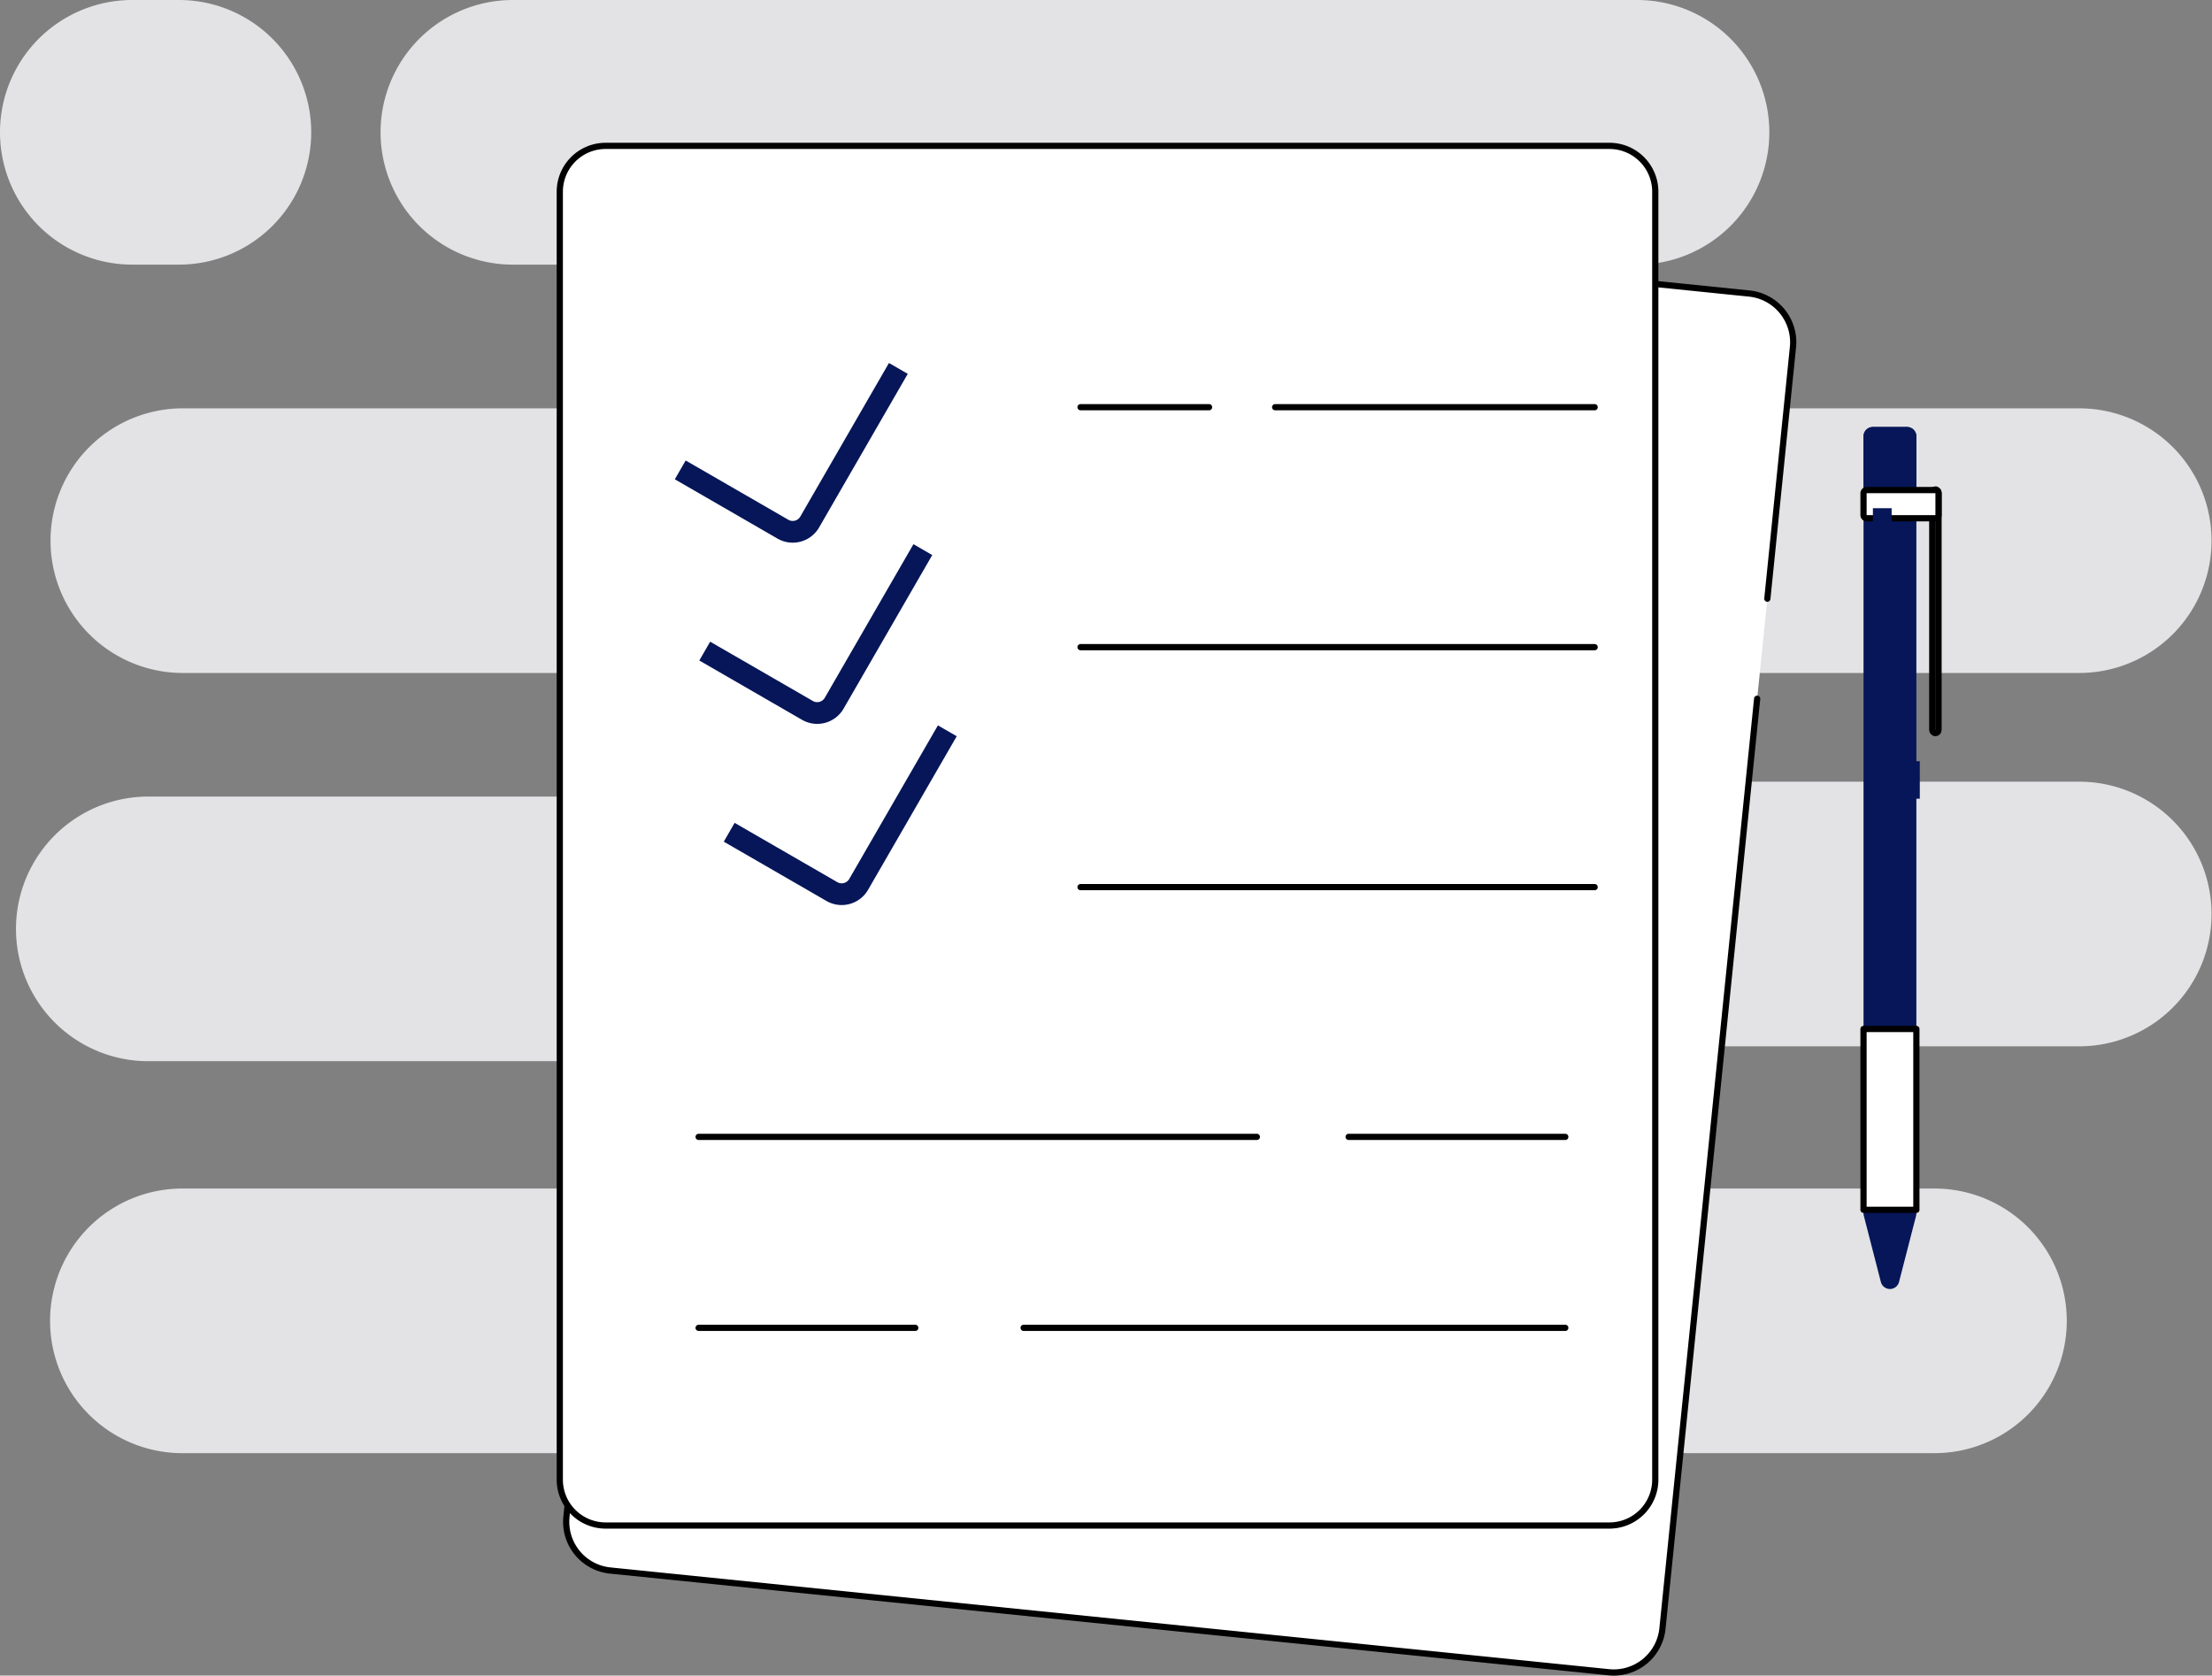
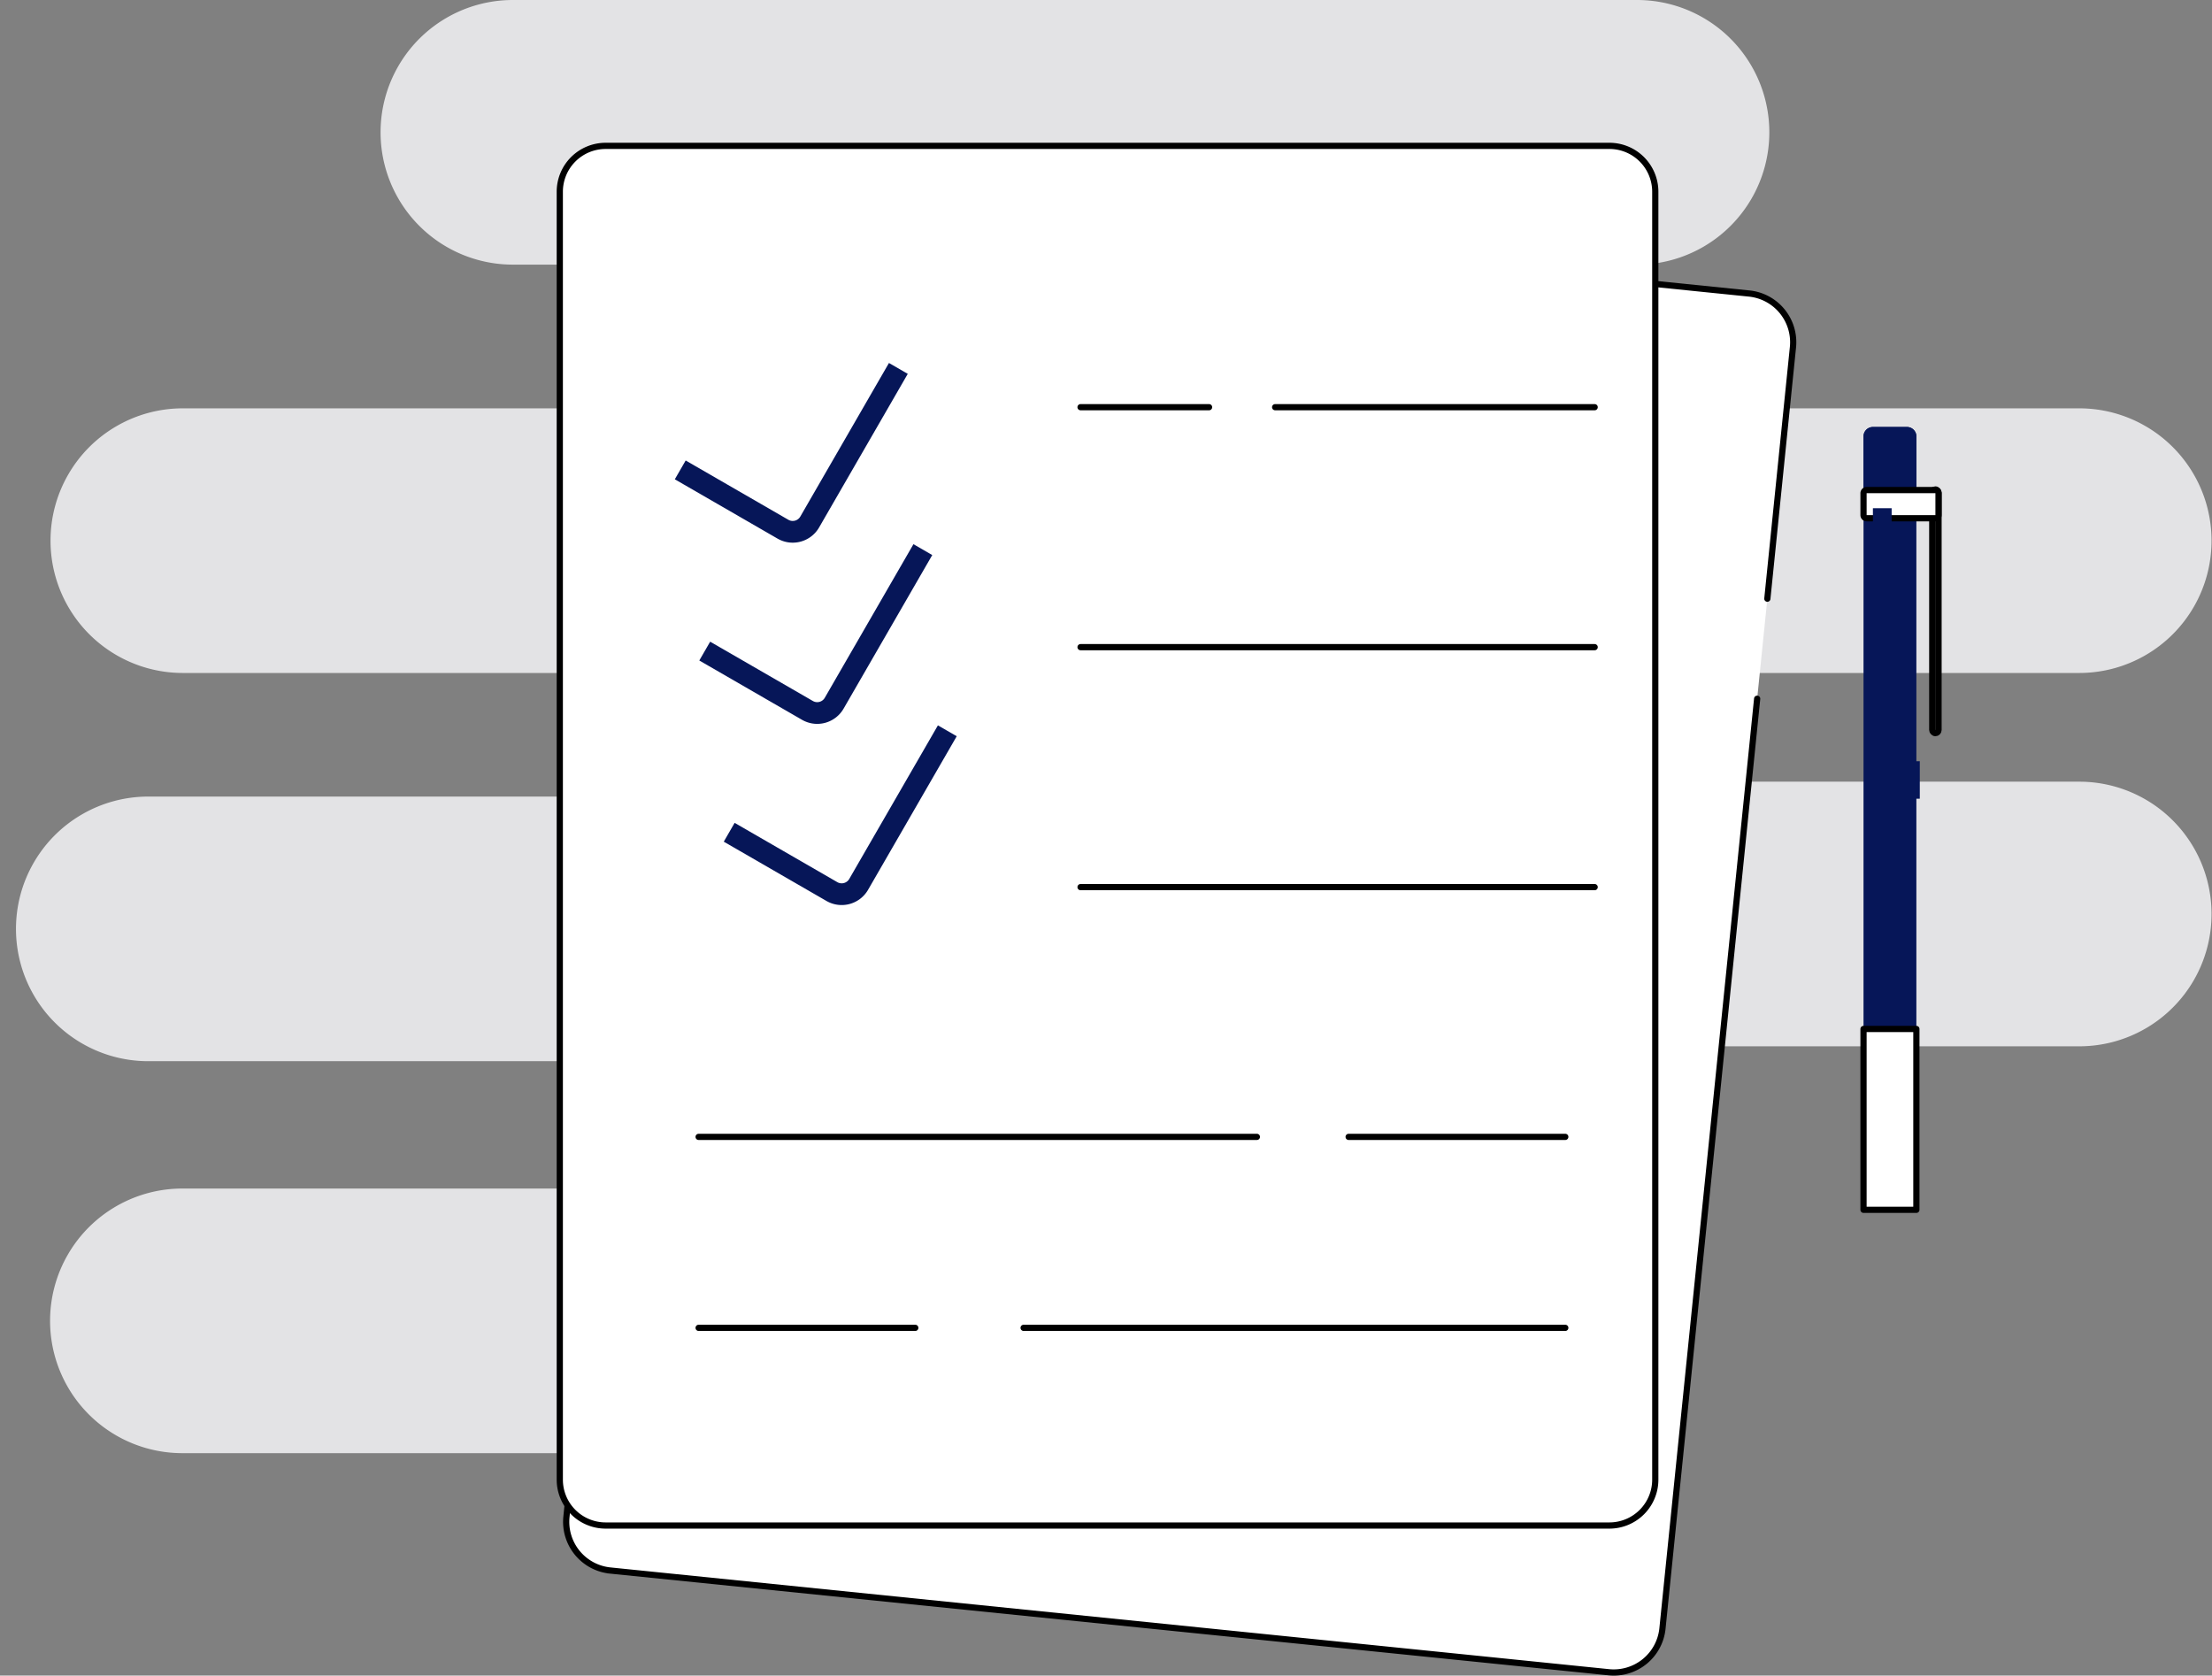
<svg xmlns="http://www.w3.org/2000/svg" viewBox="0 0 1439.169 1090.054">
  <rect x="0" y="0" width="1439.169" height="1090.054" fill="#808080" stroke="none" />
  <defs>
    <style>      .cls-1 {        fill: #e3e3e5;      }      .cls-2, .cls-4, .cls-7 {        fill: #fff;      }      .cls-3, .cls-5 {        fill: none;      }      .cls-3, .cls-4, .cls-7 {        stroke: #000;        stroke-width: 4.038px;      }      .cls-3, .cls-4 {        stroke-linecap: round;      }      .cls-5 {        stroke: #061658;        stroke-linecap: square;        stroke-width: 14.132px;      }      .cls-6 {        fill: #061658;      }      .cls-7 {        stroke-linejoin: round;      }    </style>
  </defs>
  <g id="Camada_2" data-name="Camada 2">
    <g id="Layer_1" data-name="Layer 1">
      <g>
        <path class="cls-1" d="M333.683,172.151H1065.083A86.075,86.075,0,0,0,1065.083,0H333.683a86.075,86.075,0,0,0,0,172.151Z" />
-         <path class="cls-1" d="M86.075,172.151h30.328A86.075,86.075,0,1,0,116.403,0h-30.328a86.075,86.075,0,0,0-0,172.151Z" />
-         <path class="cls-1" d="M1258.612,773.196h-159.3a86.075,86.075,0,1,0,0,172.151h159.3a86.075,86.075,0,1,0,0-172.151Z" />
        <path class="cls-1" d="M768.887,351.723a86.075,86.075,0,0,0,86.076,86.075h498.131a86.076,86.076,0,0,0,0-172.151H854.963A86.076,86.076,0,0,0,768.887,351.723Z" />
        <path class="cls-1" d="M118.655,265.646a86.076,86.076,0,0,0,0,172.151H616.787a86.076,86.076,0,0,0,0-172.151Z" />
        <path class="cls-1" d="M876.179,773.196H118.655a86.075,86.075,0,1,0,0,172.151h757.524a86.075,86.075,0,1,0,0-172.151Z" />
        <path class="cls-1" d="M96.181,690.359H594.312a86.076,86.076,0,0,0,0-172.151H96.181a86.076,86.076,0,0,0,0,172.151Z" />
        <path class="cls-1" d="M1353.094,508.522H854.963a86.076,86.076,0,0,0,0,172.151h498.131a86.076,86.076,0,0,0,0-172.151Z" />
      </g>
      <rect class="cls-2" x="316.753" y="247.927" width="901.559" height="716.787" rx="31.857" transform="translate(86.56 1308.466) rotate(-84.184)" />
      <path class="cls-3" d="M1143.24,454.568l-61.61,604.831a31.858,31.858,0,0,1-34.92,28.47l-649.71-66.18a31.85,31.85,0,0,1-28.465-34.92l84.897-833.53a31.856,31.856,0,0,1,34.921-28.465l649.707,66.175a31.858,31.858,0,0,1,28.47,34.921l-10.03,98.502-6.63,65.098" />
      <path class="cls-4" d="M394.049,94.898h653.073a29.838,29.838,0,0,1,29.838,29.838V962.581a29.838,29.838,0,0,1-29.838,29.838H394.049a29.838,29.838,0,0,1-29.838-29.838V124.736A29.838,29.838,0,0,1,394.049,94.898Z" />
      <path class="cls-3" d="M703.019,264.898h83.625m250.876,0h-207.89" />
      <path class="cls-3" d="M703.019,421.005h334.501" />
      <path class="cls-3" d="M703.019,577.112h334.501" />
      <path class="cls-3" d="M454.535,739.589h363.215m200.66,0H877.44" />
      <path class="cls-3" d="M454.535,863.819h140.968m422.907,0h-352.423" />
      <path class="cls-5" d="M448.699,309.217l60.696,35.043a12.743,12.743,0,0,0,17.407-4.664l54.157-93.804" />
      <path class="cls-5" d="M464.628,427.096l60.697,35.043a12.744,12.744,0,0,0,17.407-4.664l54.157-93.804" />
      <path class="cls-5" d="M480.55,544.957l60.696,35.043a12.744,12.744,0,0,0,17.408-4.664l54.157-93.803" />
      <path class="cls-6" d="M1218.55,277.78h22.167a6.109,6.109,0,0,1,6.109,6.109V670.429a6.109,6.109,0,0,1-6.109,6.109h-22.167a6.109,6.109,0,0,1-6.109-6.109V283.889A6.109,6.109,0,0,1,1218.55,277.78Z" />
-       <path class="cls-6" d="M1212.44,731.429a6.116,6.116,0,0,1,6.11-6.11h22.17a6.116,6.116,0,0,1,6.11,6.11v57.98a6.524,6.524,0,0,1-.19,1.52l-11.09,43.03a6.106,6.106,0,0,1-11.83,0l-11.08-43.03a6.042,6.042,0,0,1-.2-1.52Z" />
      <path class="cls-7" d="M1212.44,787.039h34.39v-117.65h-34.39Z" />
      <path class="cls-6" d="M1218.55,277.78h22.167a6.109,6.109,0,0,1,6.109,6.109v47.147a6.109,6.109,0,0,1-6.109,6.109h-22.167a6.109,6.109,0,0,1-6.109-6.109V283.889A6.109,6.109,0,0,1,1218.55,277.78Z" />
      <rect class="cls-7" x="1257.159" y="318.413" width="4.09" height="158.521" rx="2.045" />
      <path class="cls-7" d="M1214.486,318.808h44.704a2.045,2.045,0,0,1,2.045,2.045v14.25a2.045,2.045,0,0,1-2.045,2.045h-44.704a2.045,2.045,0,0,1-2.045-2.045V320.853A2.045,2.045,0,0,1,1214.486,318.808Z" />
      <path class="cls-6" d="M1238.89,495.214h10.16v24.384H1238.89Z" />
      <path class="cls-6" d="M1218.55,330.611h12.19v22.352h-12.19Z" />
    </g>
  </g>
</svg>